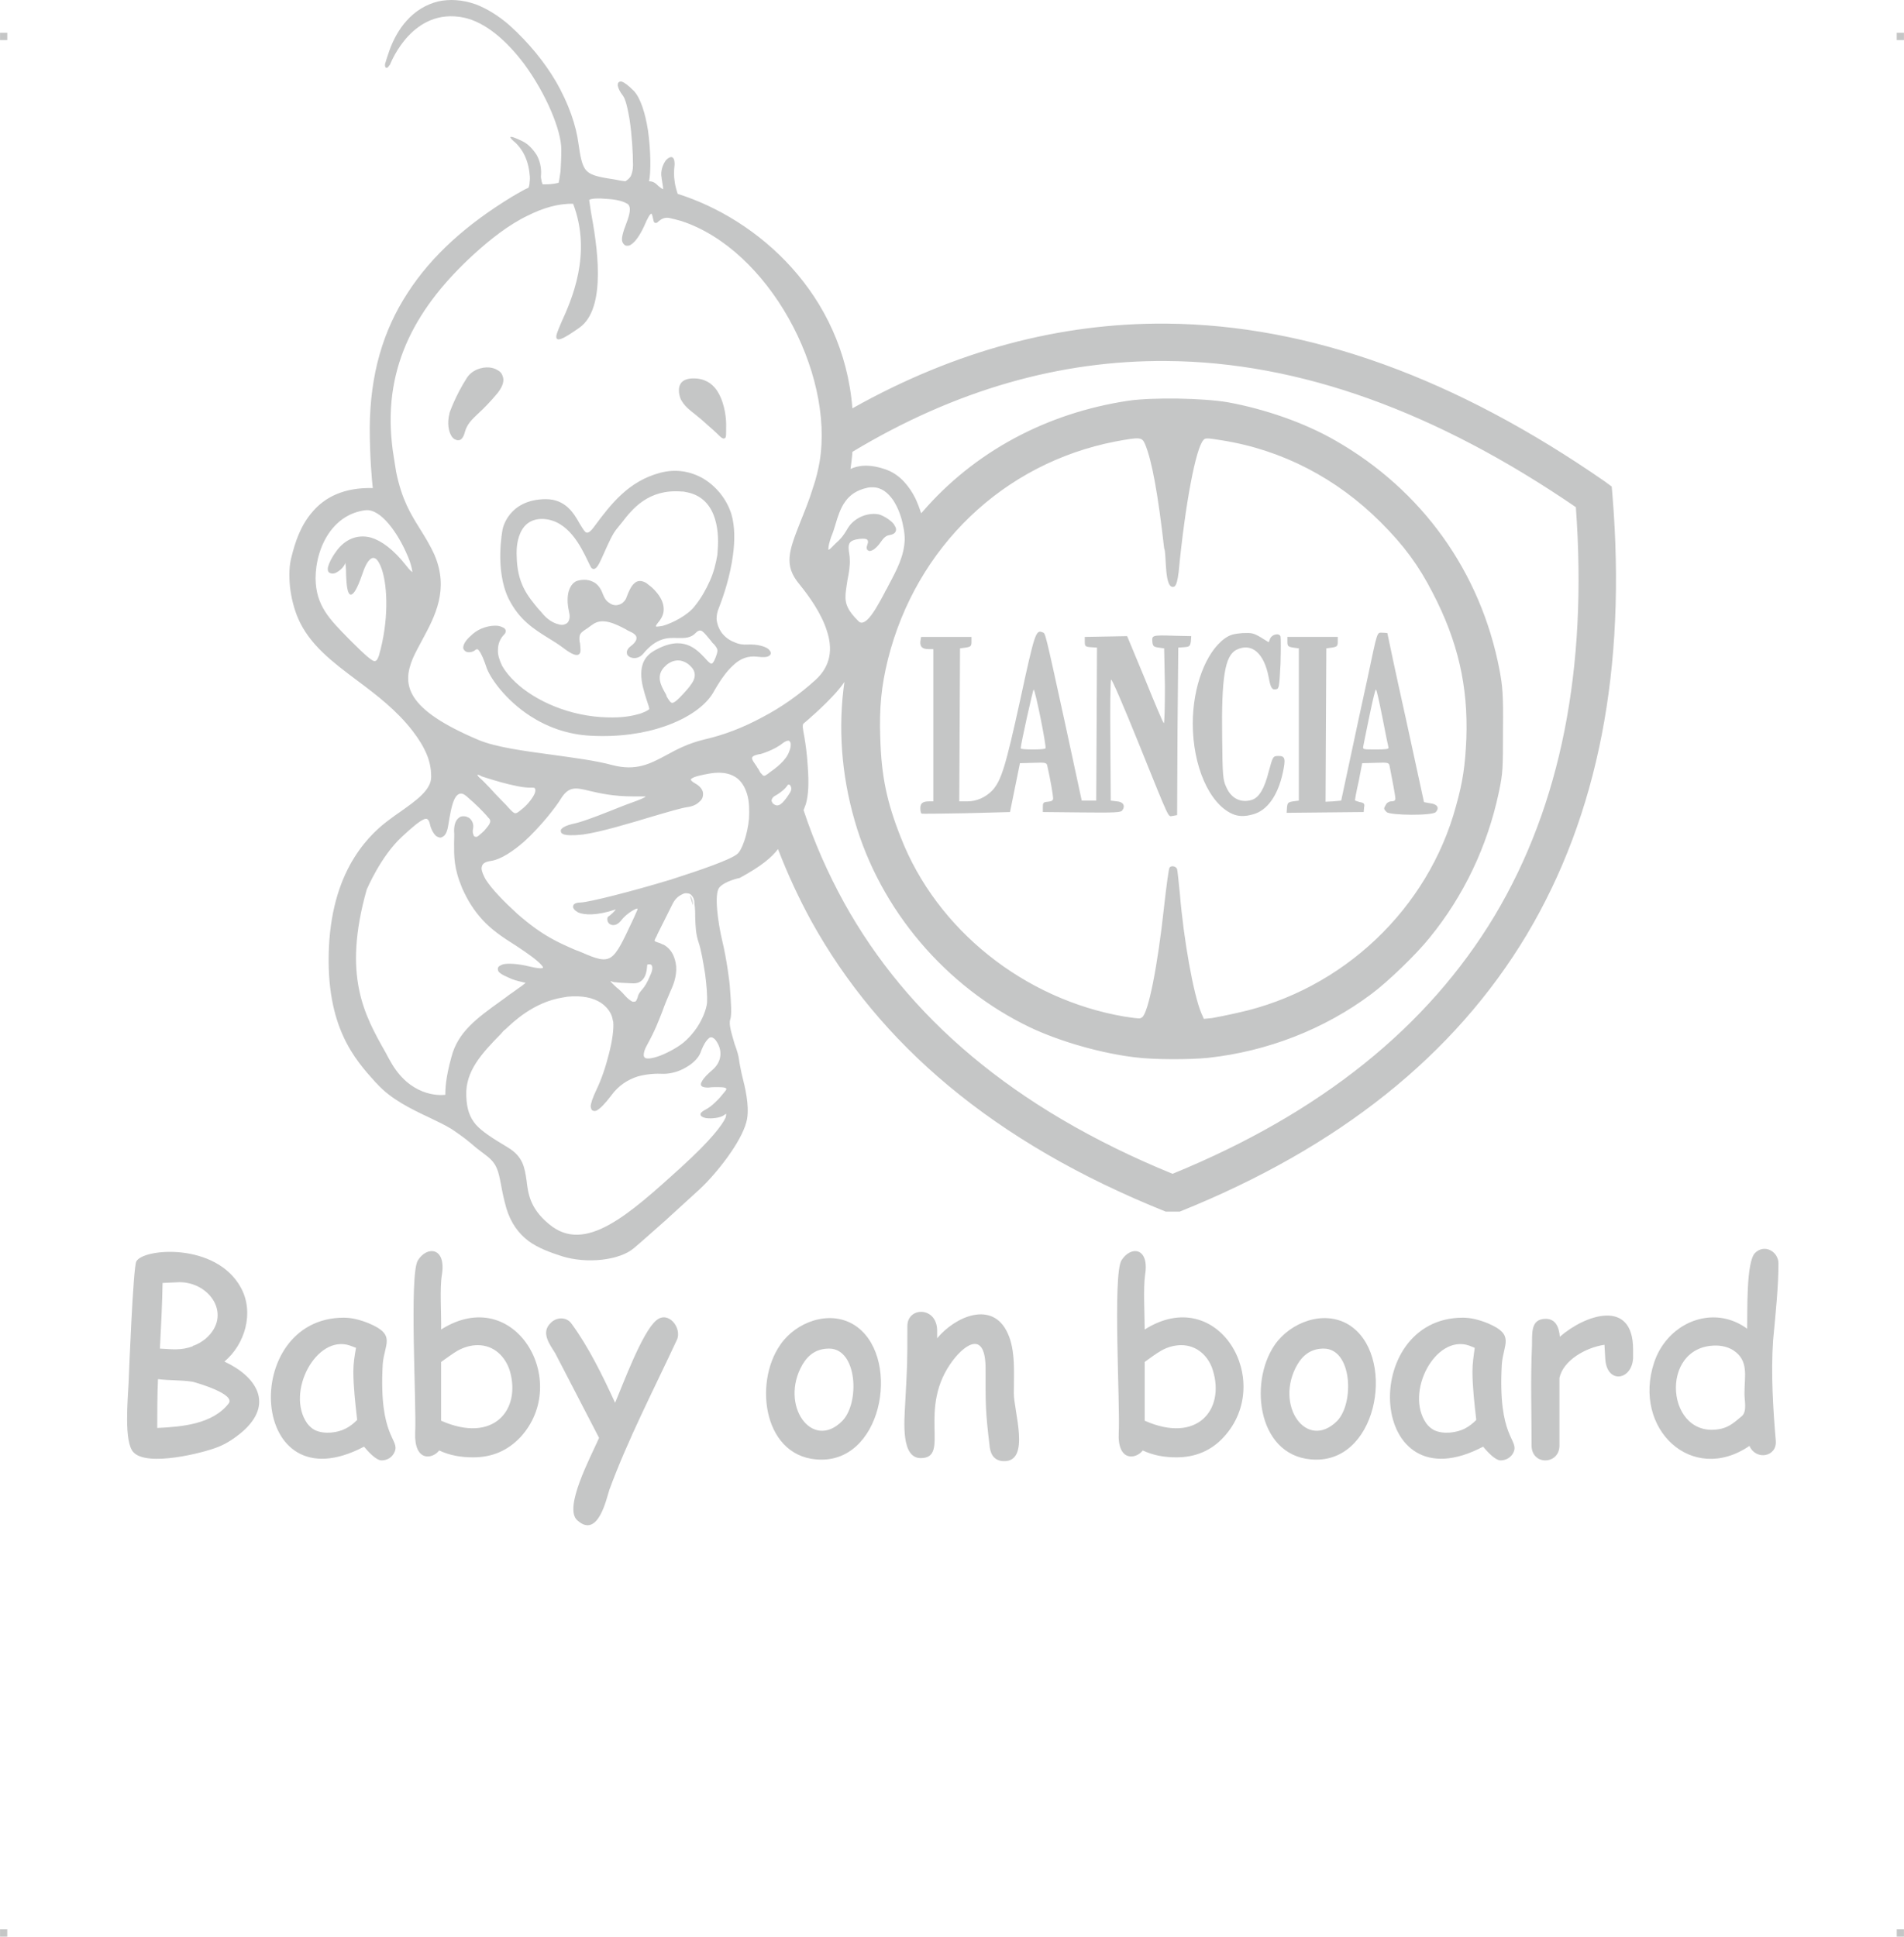
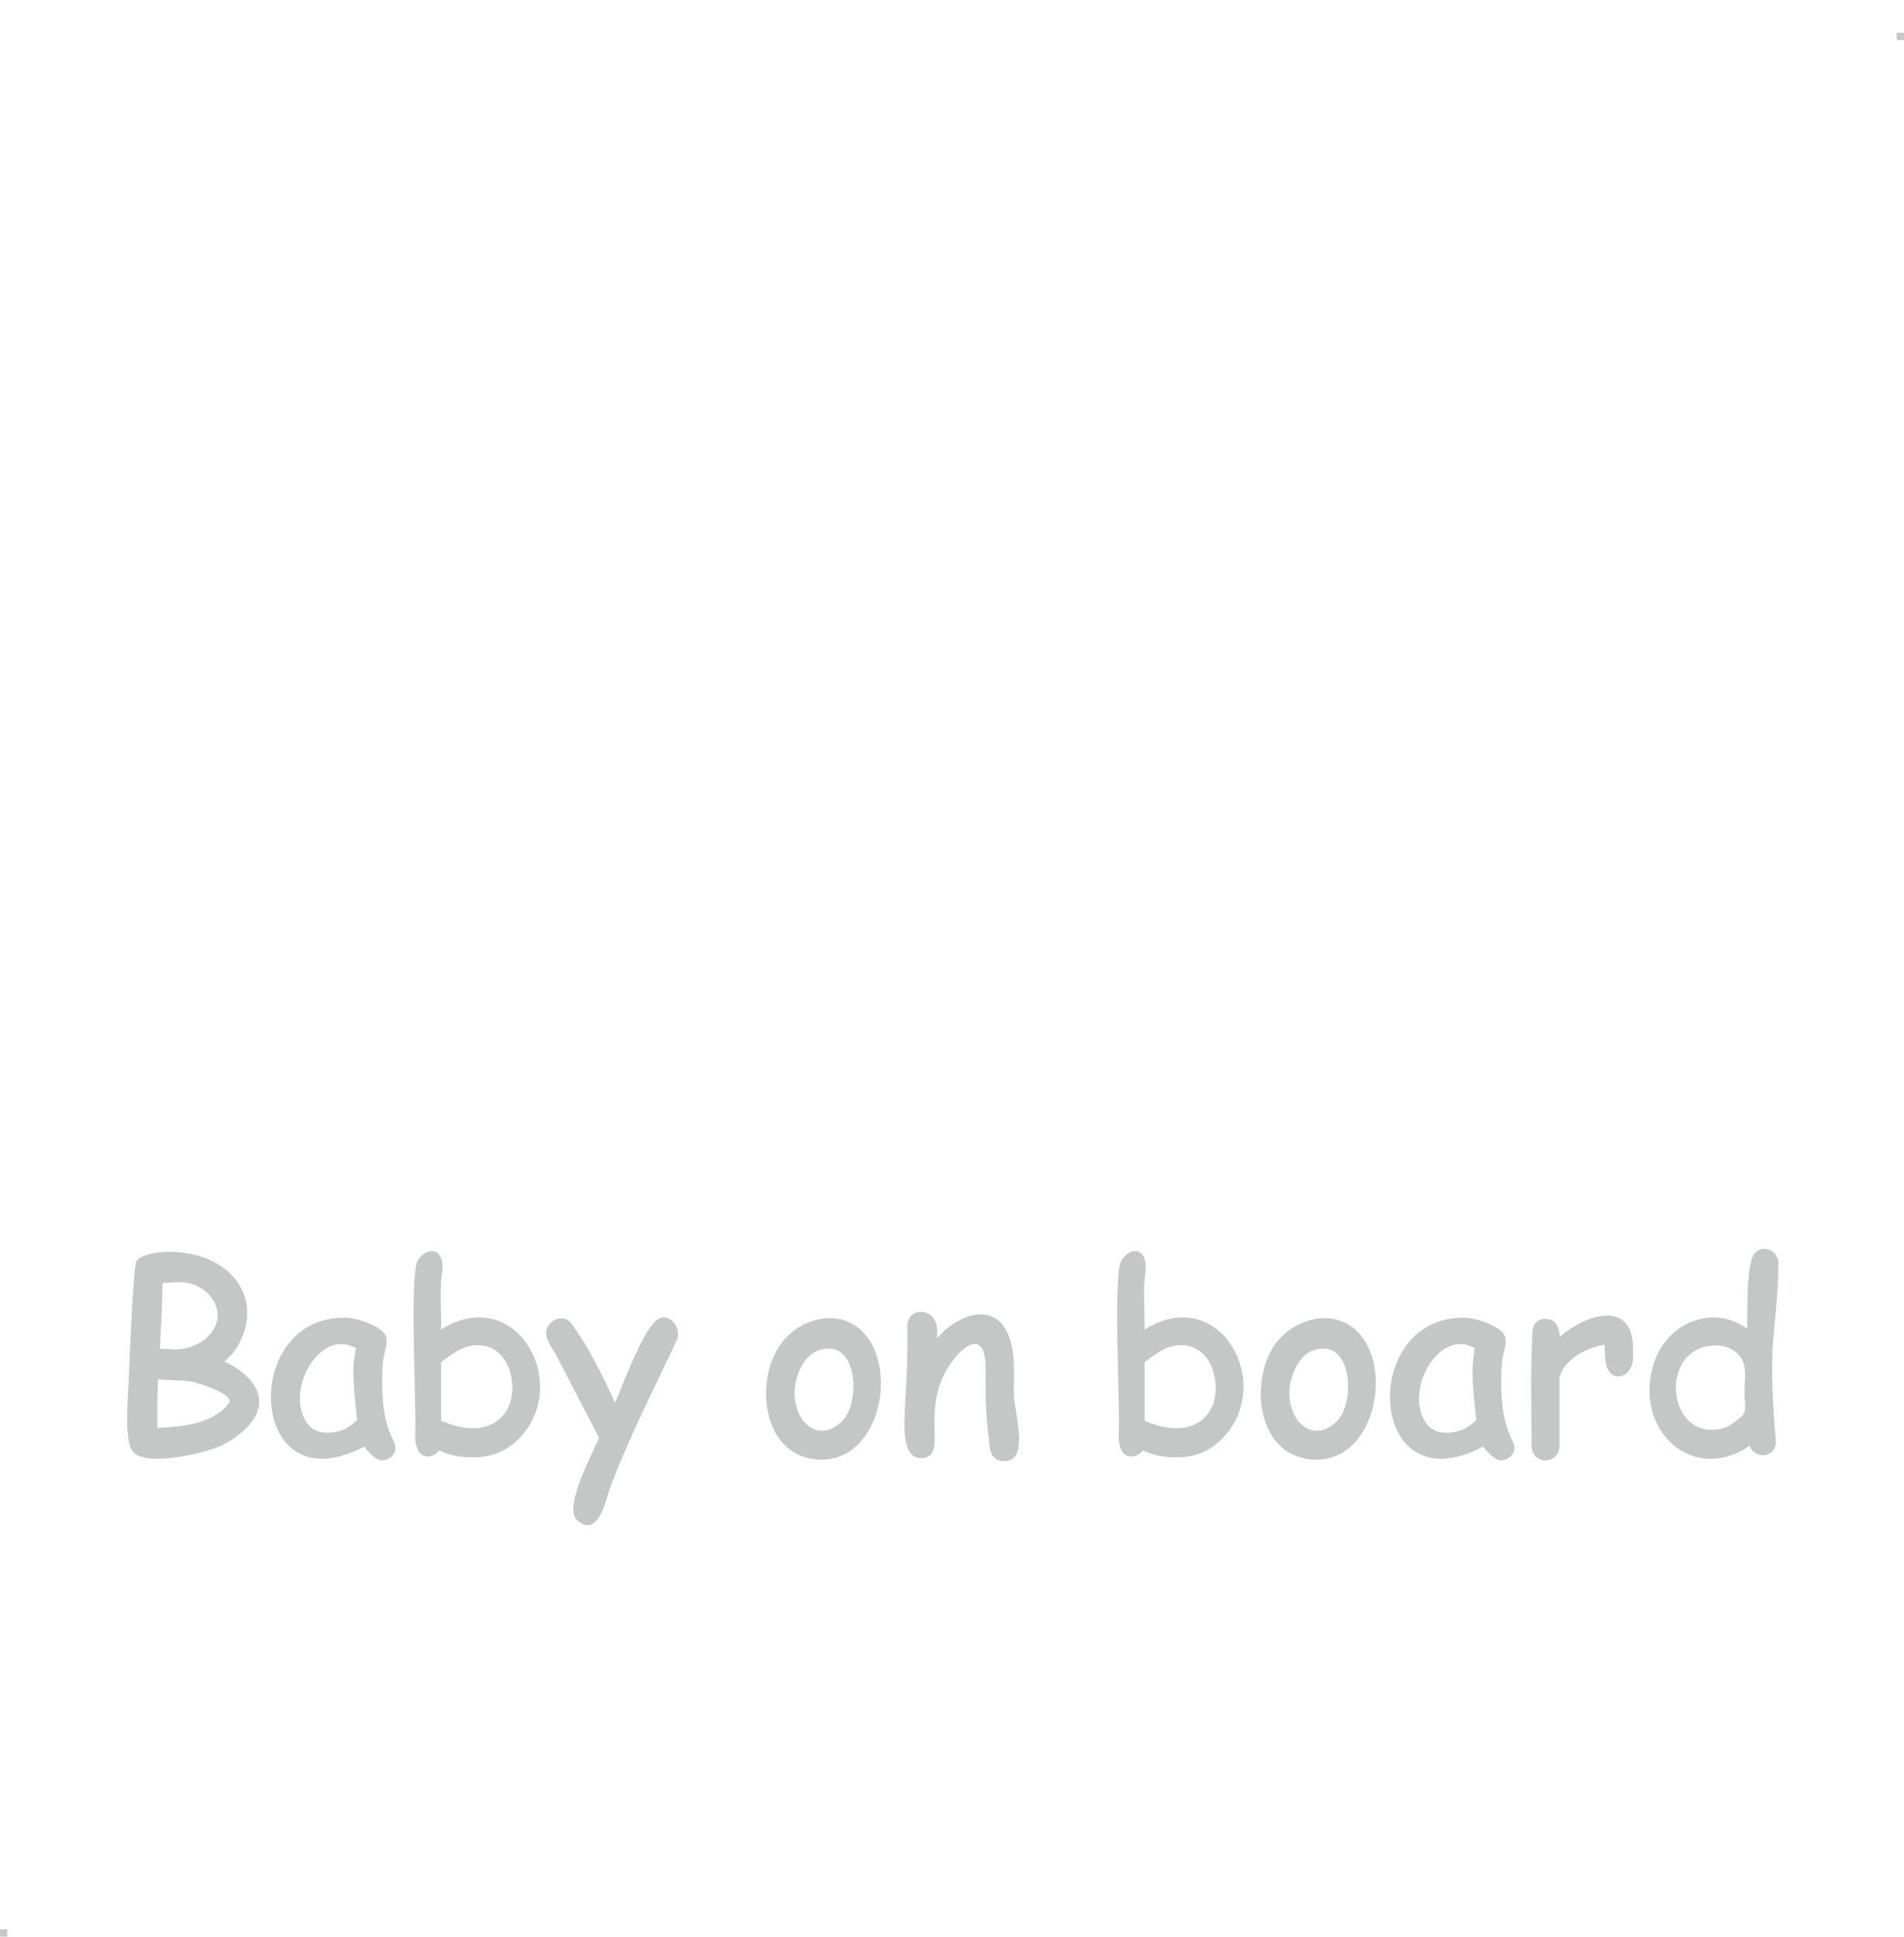
<svg xmlns="http://www.w3.org/2000/svg" xml:space="preserve" width="4.994in" height="5.079in" version="1.1" style="shape-rendering:geometricPrecision; text-rendering:geometricPrecision; image-rendering:optimizeQuality; fill-rule:evenodd; clip-rule:evenodd" viewBox="0 0 4081.32 4150.95">
  <defs>
    <style type="text/css">
   
    .fil0 {fill:#C5C6C6}
   
  </style>
  </defs>
  <g id="Layer_x0020_1">
    <g id="_2725017411984">
      <g id="_623336032">
-         <rect class="fil0" x="-0" y="70.36" width="15.51" height="15.59" />
        <rect class="fil0" x="4065.81" y="70.36" width="15.51" height="15.59" />
        <rect class="fil0" x="-0" y="4135.36" width="15.51" height="15.59" />
-         <rect class="fil0" x="4065.81" y="4135.36" width="15.51" height="15.59" />
      </g>
      <g id="_623337216">
-         <path class="fil0" d="M467.03 3101.53c-32.72,13.09 -151.31,42.53 -180.76,11.45 -21.27,-21.27 -12.27,-114.51 -10.63,-149.68 0.82,-24.54 9.81,-246.19 16.36,-259.28 13.9,-28.63 170.94,-41.71 224.11,55.62 29.45,53.16 9,121.87 -35.17,158.67 68.7,31.9 107.15,90.79 38.44,150.49l0 0c-16.36,13.9 -33.53,25.36 -52.35,32.72l0 0 -0 -0zm-82.61 -353.33l-35.99 1.63c-0.82,46.62 -3.27,93.24 -5.72,140.68 27.81,1.63 45.8,4.09 70.34,-4.91l0 -0.82c10.63,-3.27 19.63,-9 27.81,-15.54l0 0c57.25,-49.89 9.81,-121.05 -56.44,-121.05zm28.63 213.47c-25.36,-4.09 -49.07,-2.46 -74.43,-5.72 -1.63,35.99 -1.63,69.52 -1.63,104.69 53.16,-2.46 118.6,-8.18 152.95,-52.35 15.54,-19.63 -63.8,-43.35 -76.88,-46.62l-0 0zm404.86 168.49c-12.27,0 -30.26,-20.45 -37.62,-29.45 -248.64,130.86 -267.45,-276.45 -43.35,-276.45 17.99,0 35.99,4.91 53.98,12.27l0 0c58.89,24.54 32.72,44.17 29.45,87.51l0 0c-9,158.67 37.62,160.31 25.36,188.12 -4.91,11.45 -15.54,17.99 -27.81,17.99l-0 0zm-60.52 -190.57c0,-17.18 2.46,-32.72 5.72,-50.71l-13.09 -4.91c-71.98,-24.54 -138.23,100.6 -91.6,166.85l0 0c4.91,6.54 10.63,11.45 17.18,14.72l0 0c19.63,9 48.26,5.72 66.25,-4.09l0 0c8.18,-4.09 16.36,-10.63 23.72,-17.99 -4.09,-35.99 -8.18,-71.98 -8.18,-103.87zm256.82 184.03c-26.17,0 -49.89,-4.09 -72.79,-14.72 -15.54,19.63 -53.98,23.72 -51.53,-38.44 3.27,-56.44 -13.09,-337.8 5.72,-368.88 19.63,-31.9 61.34,-28.63 51.53,31.08 -4.91,29.45 -0.82,85.06 -1.63,116.96 157.86,-99.78 279.72,111.24 170.13,230.65l0 0c-27.81,29.45 -61.34,43.35 -101.42,43.35zm9.81 -240.46c-14.72,0 -28.63,4.09 -42.53,11.45l0 0c-11.45,6.54 -22.9,15.54 -35.99,24.54l0 125.96c112.87,49.89 171.76,-23.72 147.22,-107.15 -9.81,-31.08 -34.35,-54.8 -68.7,-54.8zm426.95 -11.45c-48.26,103.87 -105.51,214.29 -144.77,321.44l0 0c-5.72,16.36 -23.72,106.33 -68.7,65.43 -30.26,-26.17 28.63,-135.77 46.62,-176.67l-94.06 -181.57c-12.27,-19.63 -31.08,-44.17 -9.81,-64.61l0 0c12.27,-13.09 34.35,-13.9 44.98,1.63l0 0c35.99,49.07 65.43,108.78 93.24,169.31 15.54,-35.99 58.07,-152.13 88.34,-176.67 26.17,-22.08 55.62,17.18 44.17,41.71zm309.99 256.82c-124.32,0 -146.4,-163.58 -88.34,-246.19l0 0c32.72,-48.26 103.87,-75.25 157.04,-43.35 101.42,61.34 67.07,289.54 -68.7,289.54zm16.36 -238.01c-26.17,0 -44.17,12.27 -57.25,34.35l0 0c-49.89,86.7 20.45,185.66 85.06,121.05 38.44,-38.44 32.72,-155.4 -27.81,-155.4l-0 0zm375.42 241.28c-18.81,0 -28.63,-11.45 -31.08,-29.45l0 0c-9.81,-80.97 -9,-92.42 -9,-168.49 0,-81.79 -42.53,-53.98 -69.52,-18.81l0 0c-79.34,103.87 -4.09,210.2 -69.52,210.2 -42.53,0 -35.17,-79.34 -33.53,-112.87 4.91,-91.6 4.91,-85.88 4.91,-170.13 0,-41.71 62.98,-42.53 63.8,9l0 17.18c39.26,-47.44 119.41,-81.79 151.31,-10.63l0 0c17.18,36.81 13.09,86.7 13.09,128.41l0 0c0,38.44 35.99,145.59 -20.45,145.59l0 -0zm368.88 -8.18c-25.36,0 -49.07,-4.09 -71.98,-14.72 -15.54,19.63 -54.8,23.72 -51.53,-38.44 3.27,-56.44 -13.09,-337.8 5.72,-368.88 19.63,-31.9 60.52,-28.63 50.71,31.08 -4.09,29.45 -0.82,85.06 -0.82,116.96 157.86,-99.78 279.72,111.24 169.31,230.65l0 0c-26.99,29.45 -61.34,43.35 -101.42,43.35l0 0zm10.63 -240.46c-14.72,0 -29.45,4.09 -42.53,11.45l0 0c-11.45,6.54 -23.72,15.54 -35.99,24.54l0 125.96c112.87,49.89 171.76,-23.72 146.4,-107.15 -9,-31.08 -34.35,-54.8 -67.89,-54.8zm289.54 245.37c-125.14,0 -146.4,-163.58 -89.15,-246.19l0 0c33.53,-48.26 104.69,-75.25 157.86,-43.35 101.42,61.34 67.07,289.54 -68.7,289.54zm15.54 -238.01c-25.36,0 -43.35,12.27 -56.44,34.35l0 0c-49.89,86.7 19.63,185.66 85.06,121.05 37.62,-38.44 32.72,-155.4 -28.63,-155.4zm379.51 239.64c-12.27,0 -30.26,-20.45 -37.62,-29.45 -248.64,130.86 -267.45,-276.45 -43.35,-276.45 17.99,0 35.99,4.91 53.98,12.27l0 0c58.07,24.54 32.72,44.17 29.45,87.51l0 0c-9,158.67 36.81,160.31 25.36,188.12 -4.91,11.45 -16.36,17.99 -27.81,17.99l-0 0zm-60.52 -190.57c0,-17.18 2.46,-32.72 4.91,-50.71l-12.27 -4.91c-71.98,-24.54 -138.23,100.6 -91.6,166.85l0 0c4.91,6.54 10.63,11.45 17.18,14.72l0 0c18.81,9 48.26,5.72 66.25,-4.09l0 0c8.18,-4.09 16.36,-10.63 23.72,-17.99 -4.09,-35.99 -8.18,-71.98 -8.18,-103.87zm344.34 -28.63c-2.46,48.26 -57.25,56.44 -59.71,0l-1.63 -28.63c-39.26,5.72 -88.34,32.72 -96.51,71.16l0 144.77 0 0c0,41.71 -59.71,43.35 -59.71,0 0,-71.98 -2.46,-140.68 0.82,-213.47l0 0c0.82,-25.36 -4.09,-58.07 29.45,-58.07 21.27,0 28.63,17.99 30.26,38.44 53.16,-46.62 157.04,-83.43 157.04,26.99l0 18.81 -0 0zm300.17 -38.44c-4.91,71.16 0,148.86 5.72,215.11l0 0c3.27,35.17 -42.53,43.35 -56.44,11.45 -123.5,84.25 -251.1,-36.81 -204.48,-178.31 6.54,-19.63 16.36,-36.81 29.45,-51.53l0 0c40.9,-46.62 112.05,-63.8 170.13,-21.27 0.82,-35.99 -2.46,-143.95 17.18,-162.76 20.45,-19.63 49.89,-2.46 49.89,22.9 0,48.26 -5.72,103.87 -11.45,164.4l0 0 0 0zm-122.69 11.45c-124.32,0 -107.15,204.48 11.45,178.31 17.99,-4.09 29.45,-14.72 44.17,-26.99l0 0c12.27,-10.63 4.91,-35.99 5.72,-50.71 0,-35.17 9.81,-68.7 -24.54,-90.79 -10.63,-6.54 -23.72,-9.81 -36.81,-9.81l0 -0z" />
-         <path class="fil0" d="M800.73 1416.64c5.72,1.63 8.18,-2.46 11.45,-11.45 21.27,-73.61 18.81,-146.4 6.54,-184.03 -3.27,-9.81 -7.36,-17.99 -11.45,-22.08 -3.27,-3.27 -7.36,-4.09 -10.63,-2.46 -6.54,3.27 -13.09,13.09 -19.63,32.72 -12.27,35.99 -20.45,46.62 -26.17,44.98 -6.54,-2.46 -8.18,-22.08 -9,-40.9 0,-13.9 -0.82,-26.99 -2.46,-27.81 0,-0.82 0.82,1.63 0,3.27 -4.09,8.18 -11.45,14.72 -17.99,17.99l0 0c-2.46,1.63 -5.72,2.46 -8.18,2.46l0 0c-3.27,0 -5.72,-0.82 -8.18,-2.46 -1.63,-1.63 -2.46,-4.09 -2.46,-6.54 -0.82,-4.91 5.72,-22.08 17.99,-38.44 7.36,-10.63 17.99,-20.45 30.26,-26.17 12.27,-5.72 27.81,-8.18 44.98,-3.27 21.27,6.54 47.44,24.54 76.07,61.34 5.72,7.36 9.81,11.45 12.27,12.27 0,0 -0.82,-3.27 -1.63,-8.18 -1.63,-8.18 -5.72,-20.45 -12.27,-34.35 -17.99,-40.08 -53.16,-93.24 -86.7,-89.97 -32.72,4.09 -58.07,21.27 -76.07,45.8 -20.45,27.81 -31.08,65.43 -31.08,100.6 0.82,58.07 29.45,86.7 70.34,128.41 3.27,3.27 6.54,6.54 9.81,9.81 22.9,22.9 36.81,35.17 44.17,38.44l0 0.01zm2577.22 -329.62c-297.72,-203.66 -591.35,-311.62 -878.43,-313.26 -226.56,-1.63 -450.67,61.34 -672.32,194.66 -0.82,12.27 -2.46,24.54 -4.09,36.81 14.72,-7.36 40.9,-12.27 79.34,2.46 26.99,10.63 46.62,34.35 59.71,60.52 4.91,10.63 9,21.27 12.27,31.9l2.46 -2.46c111.24,-129.23 266.64,-212.65 442.49,-238.83 51.53,-7.36 157.86,-5.72 211.84,3.27 80.97,14.72 165.22,44.17 230.65,81.79 186.48,106.33 312.44,282.18 352.52,492.38 6.54,35.17 8.18,51.53 7.36,128.41 0,83.43 0,91.6 -9,134.14 -24.54,115.33 -75.25,221.65 -148.04,310.8 -28.63,35.99 -89.97,94.88 -125.14,121.05 -100.6,75.25 -222.47,122.69 -349.24,136.59 -38.44,4.09 -116.96,4.09 -155.4,-0.82 -71.98,-8.18 -161.95,-33.53 -227.38,-64.61 -180.76,-86.7 -320.62,-251.92 -375.42,-442.49 -28.63,-98.97 -35.99,-200.39 -22.08,-297.72 -4.91,7.36 -11.45,15.54 -17.99,22.9 -27.81,31.08 -64.61,62.16 -69.52,66.25 -3.27,2.46 -1.63,11.45 1.63,28.63 2.46,14.72 5.72,35.99 7.36,64.61 2.46,33.53 1.63,58.89 -4.09,79.34 -1.63,4.09 -3.27,9 -4.91,13.09 22.9,69.52 52.35,135.77 87.51,199.57 134.14,241.28 359.06,439.21 703.4,579.9 318.17,-130.05 547.18,-314.89 690.31,-552.91 142.32,-238.01 199.57,-530.82 174.22,-875.98l-0.01 0.01zm-1550.75 -211.84c221.65,-124.32 445.76,-183.21 672.32,-181.57 309.99,2.46 623.24,118.6 939.77,337.8l15.54 11.45 1.63 18.81c30.26,370.51 -30.26,684.59 -184.03,942.23 -154.58,257.64 -401.59,455.57 -743.48,592.98l-30.26 0c-371.33,-148.86 -614.25,-360.7 -759.02,-621.61 -27.81,-50.71 -51.53,-102.24 -71.98,-155.4 -13.09,17.18 -34.35,35.99 -82.61,62.16l-0.82 0c0,0 -31.08,6.54 -42.53,20.45 -11.45,13.9 -2.46,76.88 6.54,114.51 9,36.81 16.36,91.6 16.36,100.6 2.46,31.08 4.09,57.25 0.82,67.07 -4.09,10.63 3.27,31.9 9,52.35 4.91,13.09 9,26.17 9.81,35.17 0.82,7.36 3.27,17.99 5.72,30.26 7.36,28.63 16.36,66.25 11.45,95.69 -3.27,18.81 -16.36,44.98 -34.35,71.16 -20.45,30.26 -47.44,61.34 -67.89,80.16 -18.81,17.18 -47.44,43.35 -74.43,67.89 -26.99,23.72 -51.53,45.8 -66.25,58.07 -15.54,13.09 -40.08,21.27 -67.89,24.54 -28.63,3.27 -59.71,0.82 -85.88,-7.36 -25.36,-8.18 -50.71,-17.18 -71.98,-32.72 -20.45,-15.54 -37.62,-37.62 -47.44,-70.34 -5.72,-20.45 -9,-36.81 -11.45,-50.71 -5.72,-28.63 -8.18,-44.98 -32.72,-62.98 -16.36,-12.27 -24.54,-18.81 -31.9,-25.36l0 0c-9.81,-8.18 -17.99,-14.72 -40.9,-30.26 -13.09,-8.18 -30.26,-16.36 -49.07,-25.36 -38.44,-17.99 -81.79,-39.26 -111.24,-71.98l-3.27 -3.27c-44.17,-49.07 -107.15,-118.6 -99.78,-288.72 4.09,-87.51 26.99,-148.86 53.98,-192.21 26.99,-43.35 57.25,-68.7 77.7,-83.43 6.54,-4.91 13.09,-9.81 20.45,-14.72 33.53,-23.72 67.89,-47.44 67.07,-76.07 0,-17.18 -3.27,-32.72 -9.81,-48.26 -6.54,-15.54 -16.36,-31.9 -30.26,-49.89 -33.53,-43.35 -76.07,-76.07 -117.78,-107.15 -52.35,-39.26 -103.06,-76.88 -127.59,-134.14 -9,-21.27 -14.72,-44.98 -17.18,-67.07 -2.46,-24.54 -1.63,-47.44 3.27,-64.61 7.36,-29.45 18.81,-67.07 45.8,-97.33 25.36,-29.45 65.43,-51.53 128.41,-49.89 -1.63,-13.9 -6.54,-65.43 -6.54,-129.23 0.82,-114.51 28.63,-208.57 80.97,-288.72 51.53,-80.16 126.78,-147.22 223.29,-206.11 8.18,-4.91 15.54,-9 21.27,-12.27 5.72,-3.27 10.63,-5.72 14.72,-7.36 1.63,-4.09 2.46,-8.18 2.46,-12.27 0.82,-4.91 0.82,-10.63 0,-16.36 -4.09,-46.62 -29.45,-66.25 -29.45,-67.07l0 0c-0.82,-0.82 -33.53,-26.99 13.9,-4.09 12.27,5.72 22.9,17.18 31.08,30.26 6.54,12.27 9.81,26.17 9,41.71 -0.82,4.09 0,8.18 0.82,11.45 0,3.27 1.63,5.72 2.46,9 1.63,0 3.27,0 4.91,0l0 0c7.36,0 15.54,0 29.45,-3.27 1.63,-6.54 2.46,-13.9 4.09,-24.54 0.82,-12.27 1.63,-27.81 1.63,-47.44 0,-40.08 -31.9,-117.78 -79.34,-182.39 -36.81,-49.07 -82.61,-89.97 -130.05,-99.78 -108.78,-22.08 -154.58,94.06 -157.04,98.97l0 0 0 0 0 0.82c-2.46,3.27 -4.09,4.91 -4.91,6.54 -3.27,2.46 -5.72,1.63 -6.54,-2.46l0 0c0,-0.82 0,-2.46 0,-4.09 1.63,-5.72 4.91,-16.36 9.81,-30.26 9,-24.54 21.27,-45.8 35.99,-62.16 18.81,-21.27 41.71,-35.17 67.07,-41.71 25.36,-5.72 52.35,-4.09 80.97,5.72 23.72,9 48.26,23.72 72.79,44.98 42.53,38.44 75.25,79.34 98.97,119.41 28.63,49.07 44.17,96.51 49.07,134.14 4.09,28.63 7.36,45.8 15.54,56.44 8.18,9.81 21.27,13.9 44.98,17.99 4.91,0.82 10.63,1.63 15.54,2.46 8.18,1.63 16.36,3.27 24.54,4.09 4.09,-2.46 8.18,-5.72 11.45,-10.63 2.46,-5.72 4.91,-13.09 4.91,-23.72 0,-26.99 -2.46,-65.43 -7.36,-98.15 -4.09,-24.54 -9,-44.98 -14.72,-51.53 -5.72,-7.36 -9.81,-15.54 -10.63,-21.27 0,-2.46 0,-4.91 1.63,-6.54 1.63,-1.63 4.09,-2.46 7.36,-1.63 4.91,1.63 13.09,7.36 25.36,19.63 14.72,15.54 24.54,48.26 30.26,83.43 6.54,44.98 6.54,93.24 2.46,110.42 9.81,0 14.72,4.91 19.63,9.81 3.27,2.46 5.72,4.91 10.63,7.36 0,-5.72 -1.63,-12.27 -3.27,-23.72l0 -0.82c-3.27,-14.72 3.27,-30.26 9.81,-38.44 2.46,-2.46 4.91,-4.09 6.54,-4.91 3.27,-1.63 6.54,-1.63 8.18,0.82 2.46,2.46 3.27,7.36 3.27,13.9 -1.63,14.72 -1.63,25.36 0,35.17 0.82,9 3.27,17.18 6.54,27.81 171.76,53.98 354.97,214.29 374.6,459.66l-0.01 0.01zm1095.18 723.85c0.82,-4.09 6.54,-33.53 13.09,-64.61 6.54,-31.08 12.27,-56.44 13.9,-56.44 1.63,0 7.36,26.99 13.9,59.71 6.54,33.53 12.27,62.16 13.09,64.61 0.82,3.27 -5.72,4.09 -26.99,4.09 -27.81,0 -28.63,0 -26.99,-7.36zm155.4 141.5c8.18,-9 3.27,-17.18 -12.27,-18.81l-13.09 -2.46 -39.26 -180.76c-22.08,-98.97 -39.26,-180.76 -39.26,-181.57 0,0 -4.91,-0.82 -10.63,-0.82 -12.27,0 -9.81,-6.54 -32.72,101.42 -9,40.9 -25.36,116.14 -35.99,166.85l-19.63 91.6 -17.18 1.63 -16.36 0.82 0.82 -164.4 0.82 -164.4 12.27 -1.63c10.63,-1.63 12.27,-3.27 12.27,-12.27l0 -10.63 -107.96 0 0 10.63c0,9 1.63,10.63 12.27,12.27l12.27 1.63 0 326.34 -12.27 1.63c-10.63,1.63 -12.27,3.27 -13.09,13.09l-0.82 11.45 82.61 -0.82 82.61 -0.82 0.82 -9.81c1.63,-8.18 0,-9.81 -9,-11.45 -5.72,-1.63 -10.63,-3.27 -10.63,-4.09 0,-1.63 3.27,-19.63 8.18,-40.9l7.36 -38.44 28.63 -0.82c26.99,-0.82 28.63,-0.82 30.26,7.36 5.72,29.45 12.27,63.8 12.27,68.7 0,4.91 -2.46,6.54 -9,6.54 -4.09,0 -9.81,3.27 -11.45,7.36 -4.91,8.18 -4.91,9 1.63,15.54 7.36,7.36 98.97,8.18 105.51,0l-0 -0.01zm-391.78 4.91c30.26,-8.18 53.16,-40.08 63.8,-89.15 6.54,-30.26 4.91,-35.99 -9,-35.99 -12.27,0 -12.27,0.82 -21.27,33.53 -9,35.99 -20.45,55.62 -35.99,60.52 -22.9,7.36 -44.17,-2.46 -54.8,-26.99 -7.36,-15.54 -8.18,-23.72 -9,-107.15 -1.63,-127.59 5.72,-174.22 30.26,-187.3 32.72,-16.36 59.71,6.54 69.52,58.89 4.09,22.9 7.36,27.81 16.36,25.36 5.72,-0.82 6.54,-5.72 9,-54.8 0.82,-29.45 0.82,-55.62 0,-58.07 -2.46,-8.18 -17.99,-4.91 -22.08,4.09l-3.27 8.18 -17.18 -10.63c-15.54,-9 -18.81,-9.81 -39.26,-9 -17.99,1.63 -26.17,3.27 -37.62,11.45 -40.9,29.45 -68.7,103.87 -68.7,182.39 0,90.79 35.17,171.76 85.06,193.84 13.09,5.72 26.99,5.72 44.17,0.82zm-498.1 -141.5c0,-8.18 26.17,-125.96 27.81,-125.96 3.27,0 27.81,121.87 25.36,125.96 -0.82,1.63 -13.09,2.46 -26.99,2.46 -14.72,0 -26.17,-0.82 -26.17,-2.46zm336.16 -35.99l1.63 -179.94 12.27 -0.82c12.27,-0.82 13.09,-2.46 14.72,-12.27l0.82 -11.45 -35.99 -0.82c-48.26,-1.63 -48.26,-0.82 -47.44,12.27 0.82,9.81 2.46,11.45 13.09,13.09l12.27 1.63 1.63 80.97c0,44.17 -0.82,80.16 -2.46,79.34 -1.63,-0.82 -19.63,-43.35 -40.08,-94.06l-38.44 -92.42 -44.98 0.82 -45.8 0.82 0 10.63c0,9 0.82,10.63 13.09,11.45l13.09 0.82 -0.82 164.4 -0.82 163.58 -31.08 0 -35.99 -166.85c-44.17,-202.02 -41.71,-191.39 -48.26,-193.84 -13.9,-5.72 -16.36,0 -47.44,143.95 -31.9,145.59 -40.9,174.22 -60.52,195.48 -14.72,14.72 -33.53,22.9 -53.16,22.9l-17.18 0 0.82 -163.58 0.82 -164.4 12.27 -1.63c10.63,-1.63 12.27,-3.27 12.27,-12.27l0 -10.63 -107.96 0 -1.63 9.81c-0.82,11.45 4.09,16.36 17.99,16.36l9.81 0 0 326.34 -9 0c-13.9,0 -18.81,4.09 -18.81,14.72 0,4.91 0.82,9.81 2.46,11.45 1.63,0.82 44.98,0 96.51,-0.82l93.24 -2.46 10.63 -52.35 10.63 -52.35 28.63 -0.82c26.99,-0.82 28.63,-0.82 30.26,7.36 6.54,28.63 12.27,62.98 12.27,68.7 0,4.91 -3.27,6.54 -11.45,7.36 -9.81,0.82 -10.63,2.46 -10.63,11.45l0 10.63 83.43 0.82c71.98,0.82 83.43,0 86.7,-4.09 7.36,-9.81 2.46,-18.81 -11.45,-19.63l-13.09 -1.63 -0.82 -128.41c-0.82,-70.34 0,-129.23 1.63,-130.86 1.63,-1.63 26.99,57.25 56.44,130.05 72.79,179.94 64.61,162.76 76.07,161.95l9 -1.63 0.82 -179.12zm-113.69 610.98c-215.11,-36.81 -402.41,-186.48 -479.29,-383.6 -30.26,-76.07 -41.71,-131.68 -44.17,-212.65 -2.46,-66.25 2.46,-112.87 16.36,-169.31 60.52,-241.28 247.83,-420.4 487.47,-467.03 53.16,-9.81 57.25,-9.81 63.8,5.72 14.72,35.17 27.81,107.15 40.9,223.29 5.72,10.63 -0.82,91.6 22.08,81.79 4.09,-3.27 6.54,-11.45 9,-31.08 13.9,-145.59 36.81,-265.82 53.16,-283 4.09,-4.91 9,-4.09 40.08,0.82 128.41,20.45 245.37,80.97 340.25,175.85 49.89,49.89 80.97,92.42 110.42,149.68 54.8,104.69 76.88,202.02 72.79,314.08 -2.46,56.44 -7.36,91.6 -22.08,143.95 -59.71,220.83 -242.92,394.23 -467.84,443.3 -21.27,4.91 -46.62,9.81 -55.62,11.45l-17.18 1.63 -5.72 -13.09c-16.36,-39.26 -37.62,-156.22 -45.8,-256.82 -2.46,-24.54 -4.91,-47.44 -5.72,-50.71 -1.63,-6.54 -13.09,-9 -16.36,-3.27 -1.63,1.63 -6.54,38.44 -11.45,81.79 -13.9,130.05 -34.35,230.65 -47.44,238.83 -4.91,3.27 -4.09,3.27 -37.62,-1.63l0 -0zm-1279.21 -1716.79c-40.9,19.63 -80.16,50.71 -116.14,83.43 -59.71,54.8 -107.96,113.69 -139.04,179.94 -31.08,66.25 -44.98,139.86 -35.99,224.11 0.82,9.81 2.46,20.45 4.09,30.26 1.63,10.63 3.27,20.45 4.91,31.08 12.27,60.52 31.9,91.6 50.71,121.87 10.63,17.18 22.08,35.17 31.9,57.25 31.08,73.61 0.82,130.86 -26.17,180.76 -7.36,13.9 -14.72,26.99 -20.45,40.08 -23.72,56.44 -16.36,108.78 140.68,175.03 36.81,15.54 98.15,23.72 158.67,31.9 46.62,6.54 92.42,12.27 128.41,22.08 50.71,13.09 80.16,-2.46 115.33,-21.27 22.08,-12.27 47.44,-25.36 80.97,-33.53 43.35,-9.81 85.06,-26.17 124.32,-47.44 40.9,-21.27 79.34,-48.26 114.51,-80.16 34.35,-31.08 36.81,-68.7 24.54,-105.51 -11.45,-36.81 -37.62,-73.61 -58.89,-99.78 -34.35,-40.9 -22.08,-71.98 1.63,-132.5l0 0c8.18,-20.45 18.81,-45.8 27.81,-75.25 6.54,-18.81 10.63,-36.81 13.9,-54.8 31.9,-193.03 -110.42,-455.57 -296.9,-516.1 -9,-2.46 -17.99,-4.91 -26.17,-6.54 -11.45,-1.63 -17.99,4.09 -22.08,7.36l0 0c-1.63,1.63 -3.27,3.27 -4.91,3.27 -3.27,0.82 -5.72,-0.82 -6.54,-7.36 -1.63,-6.54 -2.46,-12.27 -4.09,-12.27 -2.46,0 -7.36,7.36 -16.36,28.63 -9.81,20.45 -18.81,31.9 -26.17,36.81 -3.27,2.46 -5.72,3.27 -9,3.27 -3.27,0 -5.72,-0.82 -7.36,-3.27 -2.46,-2.46 -4.09,-5.72 -4.09,-10.63 0,-7.36 3.27,-17.99 7.36,-28.63 6.54,-17.18 13.09,-35.17 7.36,-44.17 -0.82,-1.63 -2.46,-3.27 -4.91,-4.09 -9,-5.72 -26.99,-9 -44.17,-9.81 -16.36,-1.63 -31.9,-0.82 -35.99,2.46 0,0 0,0 0,0l0 0c0,0.82 1.63,11.45 4.09,26.99 11.45,62.98 35.99,204.48 -25.36,247.01 -30.26,21.27 -44.17,28.63 -48.26,22.9 -3.27,-4.91 2.46,-16.36 9.81,-34.35 22.08,-48.26 66.25,-147.22 25.36,-254.37 -31.9,-0.82 -64.61,9 -97.33,25.36l0 0 -0 0.01zm134.14 1233.41c-30.26,-7.36 -45.8,-11.45 -62.98,16.36 -11.45,18.81 -44.17,60.52 -79.34,92.42 -23.72,20.45 -49.07,37.62 -70.34,40.9 -6.54,0.82 -10.63,2.46 -13.9,4.09 -4.91,3.27 -6.54,7.36 -6.54,13.09 0.82,6.54 4.09,13.9 9,22.9 13.09,20.45 38.44,46.62 67.07,72.79 54.8,48.26 89.15,62.16 124.32,77.7 4.91,1.63 10.63,4.09 14.72,5.72 63.8,27.81 66.25,22.08 108.78,-68.7 2.46,-4.91 4.91,-10.63 7.36,-16.36 2.46,-4.91 3.27,-7.36 3.27,-9 0,0 0,0 -0.82,0 -0.82,0 -2.46,0 -4.91,1.63 -9,4.09 -22.08,13.9 -29.45,23.72l0 0c-7.36,9 -13.9,10.63 -19.63,9.81 -2.46,-0.82 -4.91,-1.63 -6.54,-3.27 -1.63,-2.46 -3.27,-4.09 -3.27,-6.54 -0.82,-4.09 0,-8.18 4.09,-9.81 4.09,-3.27 10.63,-9 13.9,-13.9l0 0c-40.9,13.9 -67.89,12.27 -80.97,6.54 -4.09,-2.46 -7.36,-4.91 -9,-7.36 -2.46,-3.27 -2.46,-6.54 0,-9.81l0 0c2.46,-2.46 7.36,-4.09 14.72,-4.09 18.81,-0.82 109.6,-23.72 193.03,-49.07 66.25,-21.27 127.59,-42.53 142.32,-54.8 9.81,-7.36 22.08,-40.9 25.36,-76.07 0.82,-17.99 0.82,-35.99 -4.09,-52.35 -4.91,-15.54 -12.27,-28.63 -25.36,-36.81 -13.09,-8.18 -31.08,-11.45 -54.8,-7.36 -18.81,3.27 -32.72,6.54 -38.44,10.63 -4.09,1.63 -1.63,5.72 7.36,10.63 7.36,4.09 12.27,9 14.72,13.9 2.46,4.09 2.46,9 1.63,13.9 -0.82,4.09 -3.27,8.18 -7.36,11.45 -5.72,5.72 -13.9,9.81 -25.36,11.45 -12.27,1.63 -40.08,9.81 -73.61,19.63 -51.53,15.54 -114.51,34.35 -151.31,39.26 -22.9,2.46 -35.17,1.63 -41.71,-0.82 -3.27,-1.63 -4.91,-3.27 -4.91,-5.72 -0.82,-2.46 0,-4.91 2.46,-6.54 4.09,-4.09 12.27,-7.36 22.9,-9.81 17.18,-3.27 47.44,-14.72 78.52,-26.99 14.72,-5.72 30.26,-12.27 44.17,-17.18 20.45,-7.36 32.72,-12.27 33.53,-14.72 0,0 -8.18,0 -26.99,0 -41.71,0 -70.34,-6.54 -91.6,-11.45l0.01 0zm-126.78 -7.36c-30.26,1.63 -107.15,-24.54 -107.15,-24.54l-0.82 -0.82c-3.27,-1.63 -5.72,-2.46 -7.36,-2.46 0.82,2.46 2.46,4.91 6.54,8.18 5.72,4.91 11.45,11.45 20.45,20.45 6.54,7.36 15.54,17.18 27.81,29.45 4.91,4.91 9,9 12.27,13.09 13.9,14.72 13.9,14.72 27.81,3.27 9.81,-7.36 21.27,-20.45 26.99,-31.9 1.63,-3.27 2.46,-6.54 2.46,-9 0,-2.46 -0.82,-4.09 -1.63,-4.91 -1.63,-0.82 -4.09,-0.82 -7.36,-0.82l0 -0zm539.82 -95.69c-18.81,15.54 -48.26,23.72 -48.26,23.72l-0.82 0c-13.9,2.46 -17.99,5.72 -17.18,9.81 0.82,4.09 4.09,8.18 7.36,13.09 1.63,2.46 3.27,4.09 4.09,6.54 1.63,1.63 2.46,3.27 3.27,4.91 1.63,3.27 3.27,6.54 5.72,8.18 2.46,4.09 5.72,5.72 10.63,1.63 1.63,-0.82 4.09,-2.46 5.72,-4.09 13.9,-9.81 35.99,-26.17 42.53,-44.98 3.27,-7.36 4.09,-13.9 3.27,-18.81l0 0c-0.82,-1.63 -1.63,-3.27 -2.46,-4.09l0 0c-0.82,-0.82 -1.63,-0.82 -3.27,-0.82 -2.46,0 -5.72,1.63 -10.63,4.91l0 -0zm0 101.42c-6.54,5.72 -14.72,10.63 -16.36,11.45l0 0c-3.27,1.63 -4.91,3.27 -6.54,5.72l0 0c-0.82,1.63 -1.63,3.27 -1.63,5.72 0.82,1.63 1.63,3.27 2.46,4.91 1.63,1.63 4.09,3.27 6.54,4.09 4.91,1.63 9.81,-0.82 14.72,-5.72 5.72,-5.72 11.45,-13.9 16.36,-22.08 3.27,-5.72 2.46,-10.63 0.82,-13.09 0,-0.82 -0.82,-1.63 -1.63,-2.46 -0.82,0 -1.63,-0.82 -1.63,-0.82l0 0c-1.63,0 -2.46,0 -3.27,1.63 -2.46,3.27 -5.72,7.36 -9.81,10.63l-0 0zm-817.09 99.78c-44.98,41.71 -73.61,109.6 -75.25,112.87 -52.35,185.66 -4.91,269.09 40.9,350.06l0 0c3.27,6.54 6.54,12.27 9.81,17.99 41.71,75.25 103.87,73.61 117.78,71.98 0,-9 0,-34.35 13.09,-80.97 13.9,-53.98 54.8,-83.43 107.15,-121.05 4.91,-3.27 9,-6.54 15.54,-11.45l8.18 -5.72c19.63,-13.9 27.81,-19.63 27.81,-21.27 0,0 -3.27,0 -8.18,-1.63 -7.36,-1.63 -17.99,-4.09 -29.45,-9.81 -11.45,-4.91 -17.99,-9 -20.45,-13.09 -1.63,-4.09 -1.63,-7.36 0.82,-9.81 1.63,-1.63 4.91,-3.27 9,-4.91 10.63,-2.46 31.9,-1.63 58.07,4.91 13.9,3.27 22.08,4.09 26.17,3.27 1.63,-0.82 1.63,-0.82 1.63,-0.82 0,-1.63 -0.82,-3.27 -3.27,-5.72 -8.18,-9.81 -28.63,-24.54 -54.8,-41.71 -30.26,-18.81 -53.16,-35.17 -71.16,-54.8 -17.99,-19.63 -31.9,-40.9 -44.17,-68.7 -17.99,-43.35 -17.18,-67.89 -17.18,-95.69 0,-9 0.82,-17.18 0,-26.99 0,-15.54 4.91,-24.54 11.45,-28.63 2.46,-2.46 6.54,-2.46 9.81,-2.46 4.09,0 7.36,1.63 10.63,3.27 5.72,4.09 10.63,12.27 9,22.08 -1.63,6.54 -0.82,11.45 0.82,14.72 0,1.63 1.63,3.27 2.46,3.27 0.82,0.82 2.46,0.82 4.09,0.82 2.46,-0.82 5.72,-3.27 9,-6.54 2.46,-1.63 4.09,-4.09 6.54,-5.72 9,-10.63 17.99,-19.63 11.45,-26.99 -1.63,-1.63 -4.09,-4.09 -5.72,-6.54 -9.81,-10.63 -20.45,-22.08 -43.35,-41.71 -11.45,-9.81 -19.63,-4.91 -25.36,6.54 -6.54,13.9 -9.81,35.17 -13.09,54.8 -1.63,12.27 -4.91,19.63 -9,23.72 -3.27,2.46 -5.72,4.09 -9,4.09 -3.27,-0.82 -5.72,-1.63 -9,-4.09 -4.91,-4.91 -9.81,-13.09 -12.27,-23.72 -2.46,-11.45 -6.54,-14.72 -13.09,-11.45 -9.81,4.09 -24.54,16.36 -47.44,37.62l0 0zm458.03 311.62c-0.82,0 -1.63,0 -1.63,0l-0.82 0c-5.72,-1.63 -8.18,-2.46 -8.18,-2.46 -0.82,0.82 5.72,6.54 12.27,13.09 6.54,4.91 13.09,11.45 17.99,17.18 7.36,8.18 13.09,12.27 17.18,13.9 1.63,0 2.46,0 3.27,0 1.63,0 2.46,-0.82 3.27,-0.82 1.63,-1.63 2.46,-4.09 4.09,-8.18 1.63,-8.18 5.72,-12.27 9.81,-17.18 4.91,-5.72 10.63,-13.9 17.99,-31.9 4.91,-10.63 4.09,-17.18 2.46,-19.63 -0.82,-1.63 -1.63,-1.63 -3.27,-2.46 -0.82,0 -2.46,0 -3.27,0 -1.63,0 -3.27,0.82 -3.27,1.63l0 0 0 1.63c-0.82,9.81 -2.46,37.62 -29.45,37.62 -21.27,-0.82 -33.53,-1.63 -38.44,-2.46l0 0.01zm-235.56 100.6c-2.46,1.63 -4.09,3.27 -4.91,4.09l-4.91 5.72c-40.9,41.71 -76.88,80.16 -74.43,133.32 0.82,27.81 7.36,45.8 20.45,61.34 13.9,15.54 35.99,29.45 68.7,49.07 32.72,19.63 35.99,43.35 40.08,71.16 3.27,27.81 7.36,59.71 48.26,93.24 76.88,64.61 170.13,-19.63 283,-121.87l0 0 1.63 -1.63c61.34,-55.62 85.88,-88.34 93.24,-103.87 1.63,-4.09 1.63,-6.54 1.63,-8.18 0,0 0,-0.82 0,-0.82 -0.82,0 -2.46,0.82 -4.09,2.46 -9,6.54 -27.81,8.18 -39.26,6.54 -3.27,-0.82 -5.72,-1.63 -7.36,-2.46 -3.27,-1.63 -4.91,-4.09 -4.09,-7.36 0.82,-1.63 3.27,-4.09 7.36,-6.54 9.81,-4.91 17.18,-10.63 24.54,-17.99 7.36,-6.54 13.9,-14.72 20.45,-22.9 3.27,-3.27 3.27,-5.72 2.46,-6.54 -4.09,-3.27 -17.18,-2.46 -30.26,-2.46 -2.46,0 -4.91,0.82 -8.18,0.82 -15.54,0 -18.81,-4.91 -13.09,-13.9 3.27,-6.54 12.27,-15.54 23.72,-25.36 9.81,-9 14.72,-19.63 15.54,-30.26 0.82,-11.45 -3.27,-22.9 -10.63,-32.72 -1.63,-1.63 -3.27,-3.27 -4.91,-4.09 -2.46,-1.63 -4.91,-1.63 -7.36,-0.82 -2.46,1.63 -4.91,4.09 -7.36,7.36l0 0c-4.91,6.54 -9,15.54 -12.27,24.54 -4.09,11.45 -16.36,23.72 -31.08,31.9 -14.72,9 -32.72,13.9 -48.26,13.9 -15.54,-0.82 -35.17,0 -55.62,5.72 -20.45,6.54 -40.9,18.81 -57.25,41.71 -13.09,17.18 -22.9,26.99 -30.26,31.08 -3.27,1.63 -6.54,1.63 -9,0 -2.46,-0.82 -3.27,-4.09 -4.09,-8.18 0,-6.54 4.09,-18.81 12.27,-35.99 11.45,-23.72 20.45,-51.53 26.99,-77.7 7.36,-28.63 10.63,-53.98 9,-68.7 0,-0.82 -0.82,-1.63 -0.82,-2.46 -1.63,-13.09 -9.81,-26.99 -25.36,-37.62 -16.36,-10.63 -39.26,-16.36 -72.79,-13.09 -2.46,0.82 -5.72,0.82 -9,1.63 -62.98,9.81 -107.96,53.98 -122.69,67.89l-0.01 0zm358.24 -269.09c-14.72,29.45 -33.53,67.07 -33.53,67.07l0 0.82c-4.91,9 -6.54,11.45 -4.09,13.09 1.63,0.82 4.09,1.63 6.54,2.46 3.27,0.82 6.54,2.46 9.81,4.09l0 0 0.82 0c11.45,5.72 21.27,17.18 25.36,33.53 4.91,16.36 3.27,37.62 -7.36,61.34l0 0 -0.82 1.63 0 0c-8.18,18.81 -13.9,32.72 -18.81,46.62 -8.18,20.45 -14.72,39.26 -32.72,71.98 -5.72,9.81 -7.36,17.18 -7.36,22.08 0,3.27 1.63,4.91 4.09,6.54 3.27,0.82 7.36,0.82 12.27,0 15.54,-2.46 38.44,-13.09 56.44,-24.54 17.18,-10.63 31.08,-26.17 41.71,-41.71 12.27,-18.81 19.63,-38.44 21.27,-52.35 0.82,-13.09 -0.82,-36.81 -4.09,-61.34 -4.09,-26.17 -9,-53.98 -13.9,-67.89 -6.54,-19.63 -6.54,-34.35 -7.36,-52.35 0,-9 0,-18.81 -1.63,-31.08 0,-8.18 -2.46,-13.9 -5.72,-17.18 -2.46,-3.27 -5.72,-4.91 -9.81,-4.91 -3.27,-0.82 -7.36,0 -11.45,2.46 -7.36,3.27 -14.72,9.81 -19.63,19.63l0 0 0 -0.01zm428.58 -892.34c-3.27,0 -7.36,0 -10.63,0.82 -47.44,9.81 -58.89,44.17 -69.52,80.16 -2.46,8.18 -4.91,16.36 -8.18,23.72 -4.09,11.45 -6.54,21.27 -6.54,26.99 0,0.82 0,1.63 0,2.46 1.63,-0.82 3.27,-1.63 5.72,-4.09 4.09,-4.09 7.36,-7.36 9.81,-9.81 9,-8.18 14.72,-13.09 26.17,-32.72 7.36,-12.27 18.81,-20.45 30.26,-25.36 13.9,-5.72 28.63,-6.54 39.26,-3.27 8.18,3.27 16.36,8.18 22.08,13.09 4.09,3.27 7.36,6.54 9,10.63 2.46,3.27 3.27,7.36 2.46,10.63 -0.82,0.82 -0.82,2.46 -1.63,3.27 -3.27,4.09 -7.36,4.91 -11.45,5.72 -4.91,0.82 -10.63,2.46 -17.99,13.09 -6.54,9.81 -13.9,17.18 -19.63,19.63 -2.46,0.82 -4.09,1.63 -5.72,1.63 -2.46,-0.82 -4.91,-1.63 -5.72,-4.09 -0.82,-2.46 -0.82,-4.91 0.82,-9l0 0c2.46,-6.54 1.63,-10.63 -1.63,-12.27 -4.09,-1.63 -12.27,-1.63 -23.72,0.82 -16.36,4.09 -15.54,13.09 -13.9,26.99 0.82,4.91 1.63,9.81 1.63,14.72 0.82,13.9 -1.63,29.45 -4.91,44.98 -1.63,10.63 -3.27,20.45 -4.09,30.26 -0.82,11.45 0.82,20.45 4.91,28.63 4.09,9 11.45,17.99 22.08,28.63 5.72,6.54 12.27,4.09 19.63,-2.46 12.27,-11.45 25.36,-35.99 36.81,-57.25 1.63,-4.09 4.09,-7.36 5.72,-10.63l2.46 -4.91c18.81,-35.17 34.35,-64.61 35.17,-99.78 0,-7.36 -0.82,-17.18 -3.27,-27.81 -3.27,-18.81 -10.63,-39.26 -21.27,-55.62 -11.45,-16.36 -25.36,-27.81 -44.17,-27.81zm-907.06 -159.49c0,0 12.27,-35.99 36.81,-74.43 10.63,-17.18 31.9,-24.54 49.07,-22.9 6.54,0.82 12.27,2.46 17.18,5.72 4.91,2.46 9,6.54 10.63,12.27 4.09,9 1.63,21.27 -10.63,36.81 -16.36,19.63 -29.45,32.72 -40.08,42.53 -15.54,14.72 -25.36,23.72 -30.26,41.71 -2.46,9.81 -6.54,14.72 -10.63,16.36 -3.27,0.82 -6.54,0.82 -9,-0.82 -3.27,-0.82 -5.72,-3.27 -8.18,-6.54 -6.54,-9.81 -10.63,-27.81 -4.91,-49.89l0 -0.82 -0 -0zm495.65 -29.45c0,0 -21.27,-49.07 35.17,-44.17 22.08,2.46 36.81,14.72 45.8,31.08 13.9,24.54 17.18,56.44 16.36,74.43 0,2.46 0,4.91 0,6.54 0,12.27 0,17.18 -6.54,16.36l0 0c-3.27,-0.82 -7.36,-4.91 -13.9,-11.45 -4.09,-4.09 -9.81,-9 -16.36,-14.72 -11.45,-10.63 -21.27,-18.81 -29.45,-25.36 -14.72,-11.45 -23.72,-18.81 -31.08,-32.72l0 0zm-381.96 279.72c0,-0.82 11.45,-64.61 92.42,-65.43 42.53,0 60.52,30.26 72.79,52.35l0 0c4.91,8.18 9,14.72 12.27,17.99 4.09,3.27 9,1.63 17.18,-9l2.46 -3.27c35.17,-47.44 72.79,-96.51 140.68,-114.51 33.53,-9 65.43,-3.27 92.42,12.27 28.63,17.18 50.71,44.98 60.52,76.88 7.36,25.36 7.36,56.44 3.27,86.7 -5.72,44.17 -19.63,86.7 -30.26,113.69 -3.27,7.36 -4.91,15.54 -4.91,23.72 0.82,10.63 4.91,21.27 11.45,30.26 6.54,8.18 15.54,15.54 26.99,19.63 8.18,4.09 18.81,5.72 28.63,4.91 21.27,-0.82 36.81,4.09 44.17,9.81 2.46,2.46 4.09,4.91 4.91,7.36 0.82,2.46 -0.82,5.72 -4.09,7.36 -3.27,2.46 -11.45,3.27 -24.54,1.63 -20.45,-2.46 -36.81,4.09 -51.53,17.99 -15.54,13.9 -29.45,34.35 -44.17,60.52 -17.18,27.81 -53.16,53.16 -102.24,70.34 -44.17,15.54 -98.97,23.72 -159.49,20.45 -50.71,-2.46 -94.88,-19.63 -130.05,-42.53 -51.53,-33.53 -83.43,-78.52 -92.42,-101.42 -6.54,-19.63 -11.45,-31.08 -16.36,-37.62 -2.46,-4.09 -4.91,-4.91 -8.18,-2.46 -4.09,4.09 -11.45,5.72 -17.18,4.91 -2.46,-0.82 -4.91,-1.63 -5.72,-3.27 -2.46,-1.63 -3.27,-4.09 -3.27,-6.54 0,-5.72 4.09,-14.72 16.36,-25.36 17.99,-17.99 42.53,-22.9 58.07,-21.27 4.09,0.82 7.36,1.63 9.81,3.27 3.27,0.82 5.72,3.27 6.54,5.72 0.82,3.27 0,6.54 -2.46,9 -9.81,9.81 -13.9,21.27 -13.9,33.53 -0.82,10.63 3.27,22.08 9,34.35 6.54,11.45 16.36,23.72 28.63,35.17 42.53,40.08 116.96,73.61 197.93,75.25 29.45,0.82 49.07,-2.46 63.8,-6.54 13.09,-3.27 21.27,-8.18 24.54,-10.63 1.63,-0.82 -1.63,-9.81 -5.72,-22.08 -9.81,-31.08 -25.36,-80.16 17.18,-103.87 61.34,-35.17 89.97,-3.27 108.78,16.36 4.91,5.72 9,9.81 12.27,11.45 2.46,0.82 5.72,-1.63 9.81,-12.27 6.54,-17.18 5.72,-17.99 -3.27,-29.45 -2.46,-1.63 -4.91,-4.91 -6.54,-7.36 -8.18,-9.81 -13.9,-17.18 -18.81,-20.45 -4.09,-2.46 -8.18,-1.63 -13.09,3.27 -11.45,12.27 -24.54,11.45 -39.26,11.45 -20.45,-0.82 -44.98,-1.63 -74.43,34.35 -6.54,7.36 -15.54,9.81 -22.9,8.18l0 0c-3.27,-0.82 -5.72,-1.63 -7.36,-3.27l0 0c-2.46,-1.63 -4.09,-4.09 -4.09,-6.54 -0.82,-4.09 0.82,-9 6.54,-13.9 9,-6.54 13.9,-13.09 13.9,-17.99 0.82,-4.91 -3.27,-9.81 -12.27,-13.9 -4.09,-1.63 -8.18,-4.09 -12.27,-6.54 -20.45,-10.63 -48.26,-24.54 -68.7,-9.81 -4.91,3.27 -8.18,5.72 -11.45,8.18 -16.36,10.63 -18.81,12.27 -17.18,29.45l0.82 2.46c0.82,9.81 2.46,18.81 -0.82,22.9l0 0c-4.91,5.72 -14.72,3.27 -35.99,-13.09 -9.81,-7.36 -20.45,-13.9 -31.08,-20.45 -30.26,-18.81 -62.16,-38.44 -85.06,-84.25 -30.26,-62.16 -13.09,-147.22 -13.09,-148.04l0 0 -0.01 0.01zm88.33 -22.9c-63.8,-3.27 -58.07,76.88 -58.07,76.88l0 0.82c0.82,60.52 22.9,86.7 47.44,116.14 2.46,2.46 4.91,4.91 7.36,8.18 10.63,13.09 23.72,21.27 35.17,23.72 4.91,1.63 9.81,1.63 13.09,0 3.27,-0.82 6.54,-3.27 8.18,-6.54 2.46,-4.91 3.27,-11.45 0.82,-21.27 -4.09,-18.81 -3.27,-31.9 -0.82,-41.71 4.09,-15.54 13.09,-22.08 18.81,-23.72 5.72,-1.63 20.45,-4.91 34.35,2.46 8.18,4.09 15.54,12.27 20.45,26.17 3.27,9 8.18,15.54 13.9,18.81 4.09,3.27 9,4.91 13.9,4.91 4.09,0 9,-1.63 13.09,-4.09 4.09,-3.27 8.18,-7.36 9.81,-13.09 4.91,-13.09 9.81,-23.72 16.36,-29.45 6.54,-6.54 15.54,-7.36 26.17,-0.82 3.27,2.46 7.36,5.72 11.45,9 8.18,7.36 17.18,17.99 22.08,29.45 4.91,12.27 5.72,26.17 -3.27,39.26 -1.63,2.46 -3.27,4.91 -4.91,6.54 -3.27,4.09 -4.91,6.54 -4.91,8.18l0 0c0,0.82 0.82,0.82 2.46,0.82 2.46,0 7.36,-0.82 12.27,-1.63 20.45,-5.72 53.98,-22.9 68.7,-42.53 13.9,-17.18 23.72,-35.17 31.9,-53.16 8.18,-17.99 13.09,-36.81 16.36,-56.44 0,-3.27 0.82,-7.36 0.82,-12.27 1.63,-20.45 0.82,-49.07 -9,-73.61 -9.81,-24.54 -28.63,-44.17 -61.34,-49.07l0 0c-2.46,-0.82 -4.91,-0.82 -7.36,-0.82 -71.16,-5.72 -105.51,37.62 -127.59,66.25 -4.09,4.91 -7.36,9 -10.63,13.09 -9.81,11.45 -18.81,32.72 -26.99,50.71 -7.36,16.36 -13.09,30.26 -18.81,34.35 -3.27,2.46 -6.54,2.46 -9.81,-1.63 -1.63,-2.46 -4.09,-8.18 -7.36,-14.72 -13.9,-28.63 -40.9,-85.88 -94.06,-89.15l0 -0zm258.46 369.69c2.46,4.09 4.91,8.18 4.91,10.63 5.72,9.81 9,13.9 12.27,13.9 4.91,-0.82 11.45,-6.54 22.08,-17.99 11.45,-12.27 19.63,-22.08 23.72,-31.08 3.27,-8.18 3.27,-15.54 -1.63,-23.72 -1.63,-2.46 -4.09,-4.91 -6.54,-7.36 -4.91,-4.91 -12.27,-9 -20.45,-10.63 -7.36,-0.82 -15.54,0 -24.54,5.72 -3.27,1.63 -6.54,4.91 -10.63,9 -17.18,18.81 -5.72,39.26 0.82,51.53l0 0zm61.35 458.03c-2.46,-7.36 -4.09,-13.9 -6.54,-21.27l0 0c3.27,4.09 5.72,9.81 6.54,17.99l0 3.27z" />
+         <path class="fil0" d="M467.03 3101.53c-32.72,13.09 -151.31,42.53 -180.76,11.45 -21.27,-21.27 -12.27,-114.51 -10.63,-149.68 0.82,-24.54 9.81,-246.19 16.36,-259.28 13.9,-28.63 170.94,-41.71 224.11,55.62 29.45,53.16 9,121.87 -35.17,158.67 68.7,31.9 107.15,90.79 38.44,150.49l0 0c-16.36,13.9 -33.53,25.36 -52.35,32.72l0 0 -0 -0zm-82.61 -353.33l-35.99 1.63c-0.82,46.62 -3.27,93.24 -5.72,140.68 27.81,1.63 45.8,4.09 70.34,-4.91l0 -0.82c10.63,-3.27 19.63,-9 27.81,-15.54l0 0c57.25,-49.89 9.81,-121.05 -56.44,-121.05zm28.63 213.47c-25.36,-4.09 -49.07,-2.46 -74.43,-5.72 -1.63,35.99 -1.63,69.52 -1.63,104.69 53.16,-2.46 118.6,-8.18 152.95,-52.35 15.54,-19.63 -63.8,-43.35 -76.88,-46.62l-0 0zm404.86 168.49c-12.27,0 -30.26,-20.45 -37.62,-29.45 -248.64,130.86 -267.45,-276.45 -43.35,-276.45 17.99,0 35.99,4.91 53.98,12.27l0 0c58.89,24.54 32.72,44.17 29.45,87.51l0 0c-9,158.67 37.62,160.31 25.36,188.12 -4.91,11.45 -15.54,17.99 -27.81,17.99l-0 0zm-60.52 -190.57c0,-17.18 2.46,-32.72 5.72,-50.71l-13.09 -4.91c-71.98,-24.54 -138.23,100.6 -91.6,166.85l0 0c4.91,6.54 10.63,11.45 17.18,14.72l0 0c19.63,9 48.26,5.72 66.25,-4.09l0 0c8.18,-4.09 16.36,-10.63 23.72,-17.99 -4.09,-35.99 -8.18,-71.98 -8.18,-103.87zm256.82 184.03c-26.17,0 -49.89,-4.09 -72.79,-14.72 -15.54,19.63 -53.98,23.72 -51.53,-38.44 3.27,-56.44 -13.09,-337.8 5.72,-368.88 19.63,-31.9 61.34,-28.63 51.53,31.08 -4.91,29.45 -0.82,85.06 -1.63,116.96 157.86,-99.78 279.72,111.24 170.13,230.65l0 0c-27.81,29.45 -61.34,43.35 -101.42,43.35zm9.81 -240.46c-14.72,0 -28.63,4.09 -42.53,11.45l0 0c-11.45,6.54 -22.9,15.54 -35.99,24.54l0 125.96c112.87,49.89 171.76,-23.72 147.22,-107.15 -9.81,-31.08 -34.35,-54.8 -68.7,-54.8zm426.95 -11.45c-48.26,103.87 -105.51,214.29 -144.77,321.44l0 0c-5.72,16.36 -23.72,106.33 -68.7,65.43 -30.26,-26.17 28.63,-135.77 46.62,-176.67l-94.06 -181.57c-12.27,-19.63 -31.08,-44.17 -9.81,-64.61l0 0c12.27,-13.09 34.35,-13.9 44.98,1.63l0 0c35.99,49.07 65.43,108.78 93.24,169.31 15.54,-35.99 58.07,-152.13 88.34,-176.67 26.17,-22.08 55.62,17.18 44.17,41.71zm309.99 256.82c-124.32,0 -146.4,-163.58 -88.34,-246.19l0 0c32.72,-48.26 103.87,-75.25 157.04,-43.35 101.42,61.34 67.07,289.54 -68.7,289.54zm16.36 -238.01c-26.17,0 -44.17,12.27 -57.25,34.35l0 0c-49.89,86.7 20.45,185.66 85.06,121.05 38.44,-38.44 32.72,-155.4 -27.81,-155.4l-0 0zm375.42 241.28c-18.81,0 -28.63,-11.45 -31.08,-29.45l0 0c-9.81,-80.97 -9,-92.42 -9,-168.49 0,-81.79 -42.53,-53.98 -69.52,-18.81l0 0c-79.34,103.87 -4.09,210.2 -69.52,210.2 -42.53,0 -35.17,-79.34 -33.53,-112.87 4.91,-91.6 4.91,-85.88 4.91,-170.13 0,-41.71 62.98,-42.53 63.8,9l0 17.18c39.26,-47.44 119.41,-81.79 151.31,-10.63l0 0c17.18,36.81 13.09,86.7 13.09,128.41l0 0c0,38.44 35.99,145.59 -20.45,145.59l0 -0zm368.88 -8.18c-25.36,0 -49.07,-4.09 -71.98,-14.72 -15.54,19.63 -54.8,23.72 -51.53,-38.44 3.27,-56.44 -13.09,-337.8 5.72,-368.88 19.63,-31.9 60.52,-28.63 50.71,31.08 -4.09,29.45 -0.82,85.06 -0.82,116.96 157.86,-99.78 279.72,111.24 169.31,230.65l0 0c-26.99,29.45 -61.34,43.35 -101.42,43.35l0 0zm10.63 -240.46c-14.72,0 -29.45,4.09 -42.53,11.45l0 0c-11.45,6.54 -23.72,15.54 -35.99,24.54l0 125.96c112.87,49.89 171.76,-23.72 146.4,-107.15 -9,-31.08 -34.35,-54.8 -67.89,-54.8zm289.54 245.37c-125.14,0 -146.4,-163.58 -89.15,-246.19l0 0c33.53,-48.26 104.69,-75.25 157.86,-43.35 101.42,61.34 67.07,289.54 -68.7,289.54zm15.54 -238.01c-25.36,0 -43.35,12.27 -56.44,34.35l0 0c-49.89,86.7 19.63,185.66 85.06,121.05 37.62,-38.44 32.72,-155.4 -28.63,-155.4zm379.51 239.64c-12.27,0 -30.26,-20.45 -37.62,-29.45 -248.64,130.86 -267.45,-276.45 -43.35,-276.45 17.99,0 35.99,4.91 53.98,12.27l0 0c58.07,24.54 32.72,44.17 29.45,87.51l0 0c-9,158.67 36.81,160.31 25.36,188.12 -4.91,11.45 -16.36,17.99 -27.81,17.99l-0 0zm-60.52 -190.57c0,-17.18 2.46,-32.72 4.91,-50.71l-12.27 -4.91c-71.98,-24.54 -138.23,100.6 -91.6,166.85c4.91,6.54 10.63,11.45 17.18,14.72l0 0c18.81,9 48.26,5.72 66.25,-4.09l0 0c8.18,-4.09 16.36,-10.63 23.72,-17.99 -4.09,-35.99 -8.18,-71.98 -8.18,-103.87zm344.34 -28.63c-2.46,48.26 -57.25,56.44 -59.71,0l-1.63 -28.63c-39.26,5.72 -88.34,32.72 -96.51,71.16l0 144.77 0 0c0,41.71 -59.71,43.35 -59.71,0 0,-71.98 -2.46,-140.68 0.82,-213.47l0 0c0.82,-25.36 -4.09,-58.07 29.45,-58.07 21.27,0 28.63,17.99 30.26,38.44 53.16,-46.62 157.04,-83.43 157.04,26.99l0 18.81 -0 0zm300.17 -38.44c-4.91,71.16 0,148.86 5.72,215.11l0 0c3.27,35.17 -42.53,43.35 -56.44,11.45 -123.5,84.25 -251.1,-36.81 -204.48,-178.31 6.54,-19.63 16.36,-36.81 29.45,-51.53l0 0c40.9,-46.62 112.05,-63.8 170.13,-21.27 0.82,-35.99 -2.46,-143.95 17.18,-162.76 20.45,-19.63 49.89,-2.46 49.89,22.9 0,48.26 -5.72,103.87 -11.45,164.4l0 0 0 0zm-122.69 11.45c-124.32,0 -107.15,204.48 11.45,178.31 17.99,-4.09 29.45,-14.72 44.17,-26.99l0 0c12.27,-10.63 4.91,-35.99 5.72,-50.71 0,-35.17 9.81,-68.7 -24.54,-90.79 -10.63,-6.54 -23.72,-9.81 -36.81,-9.81l0 -0z" />
      </g>
    </g>
  </g>
</svg>